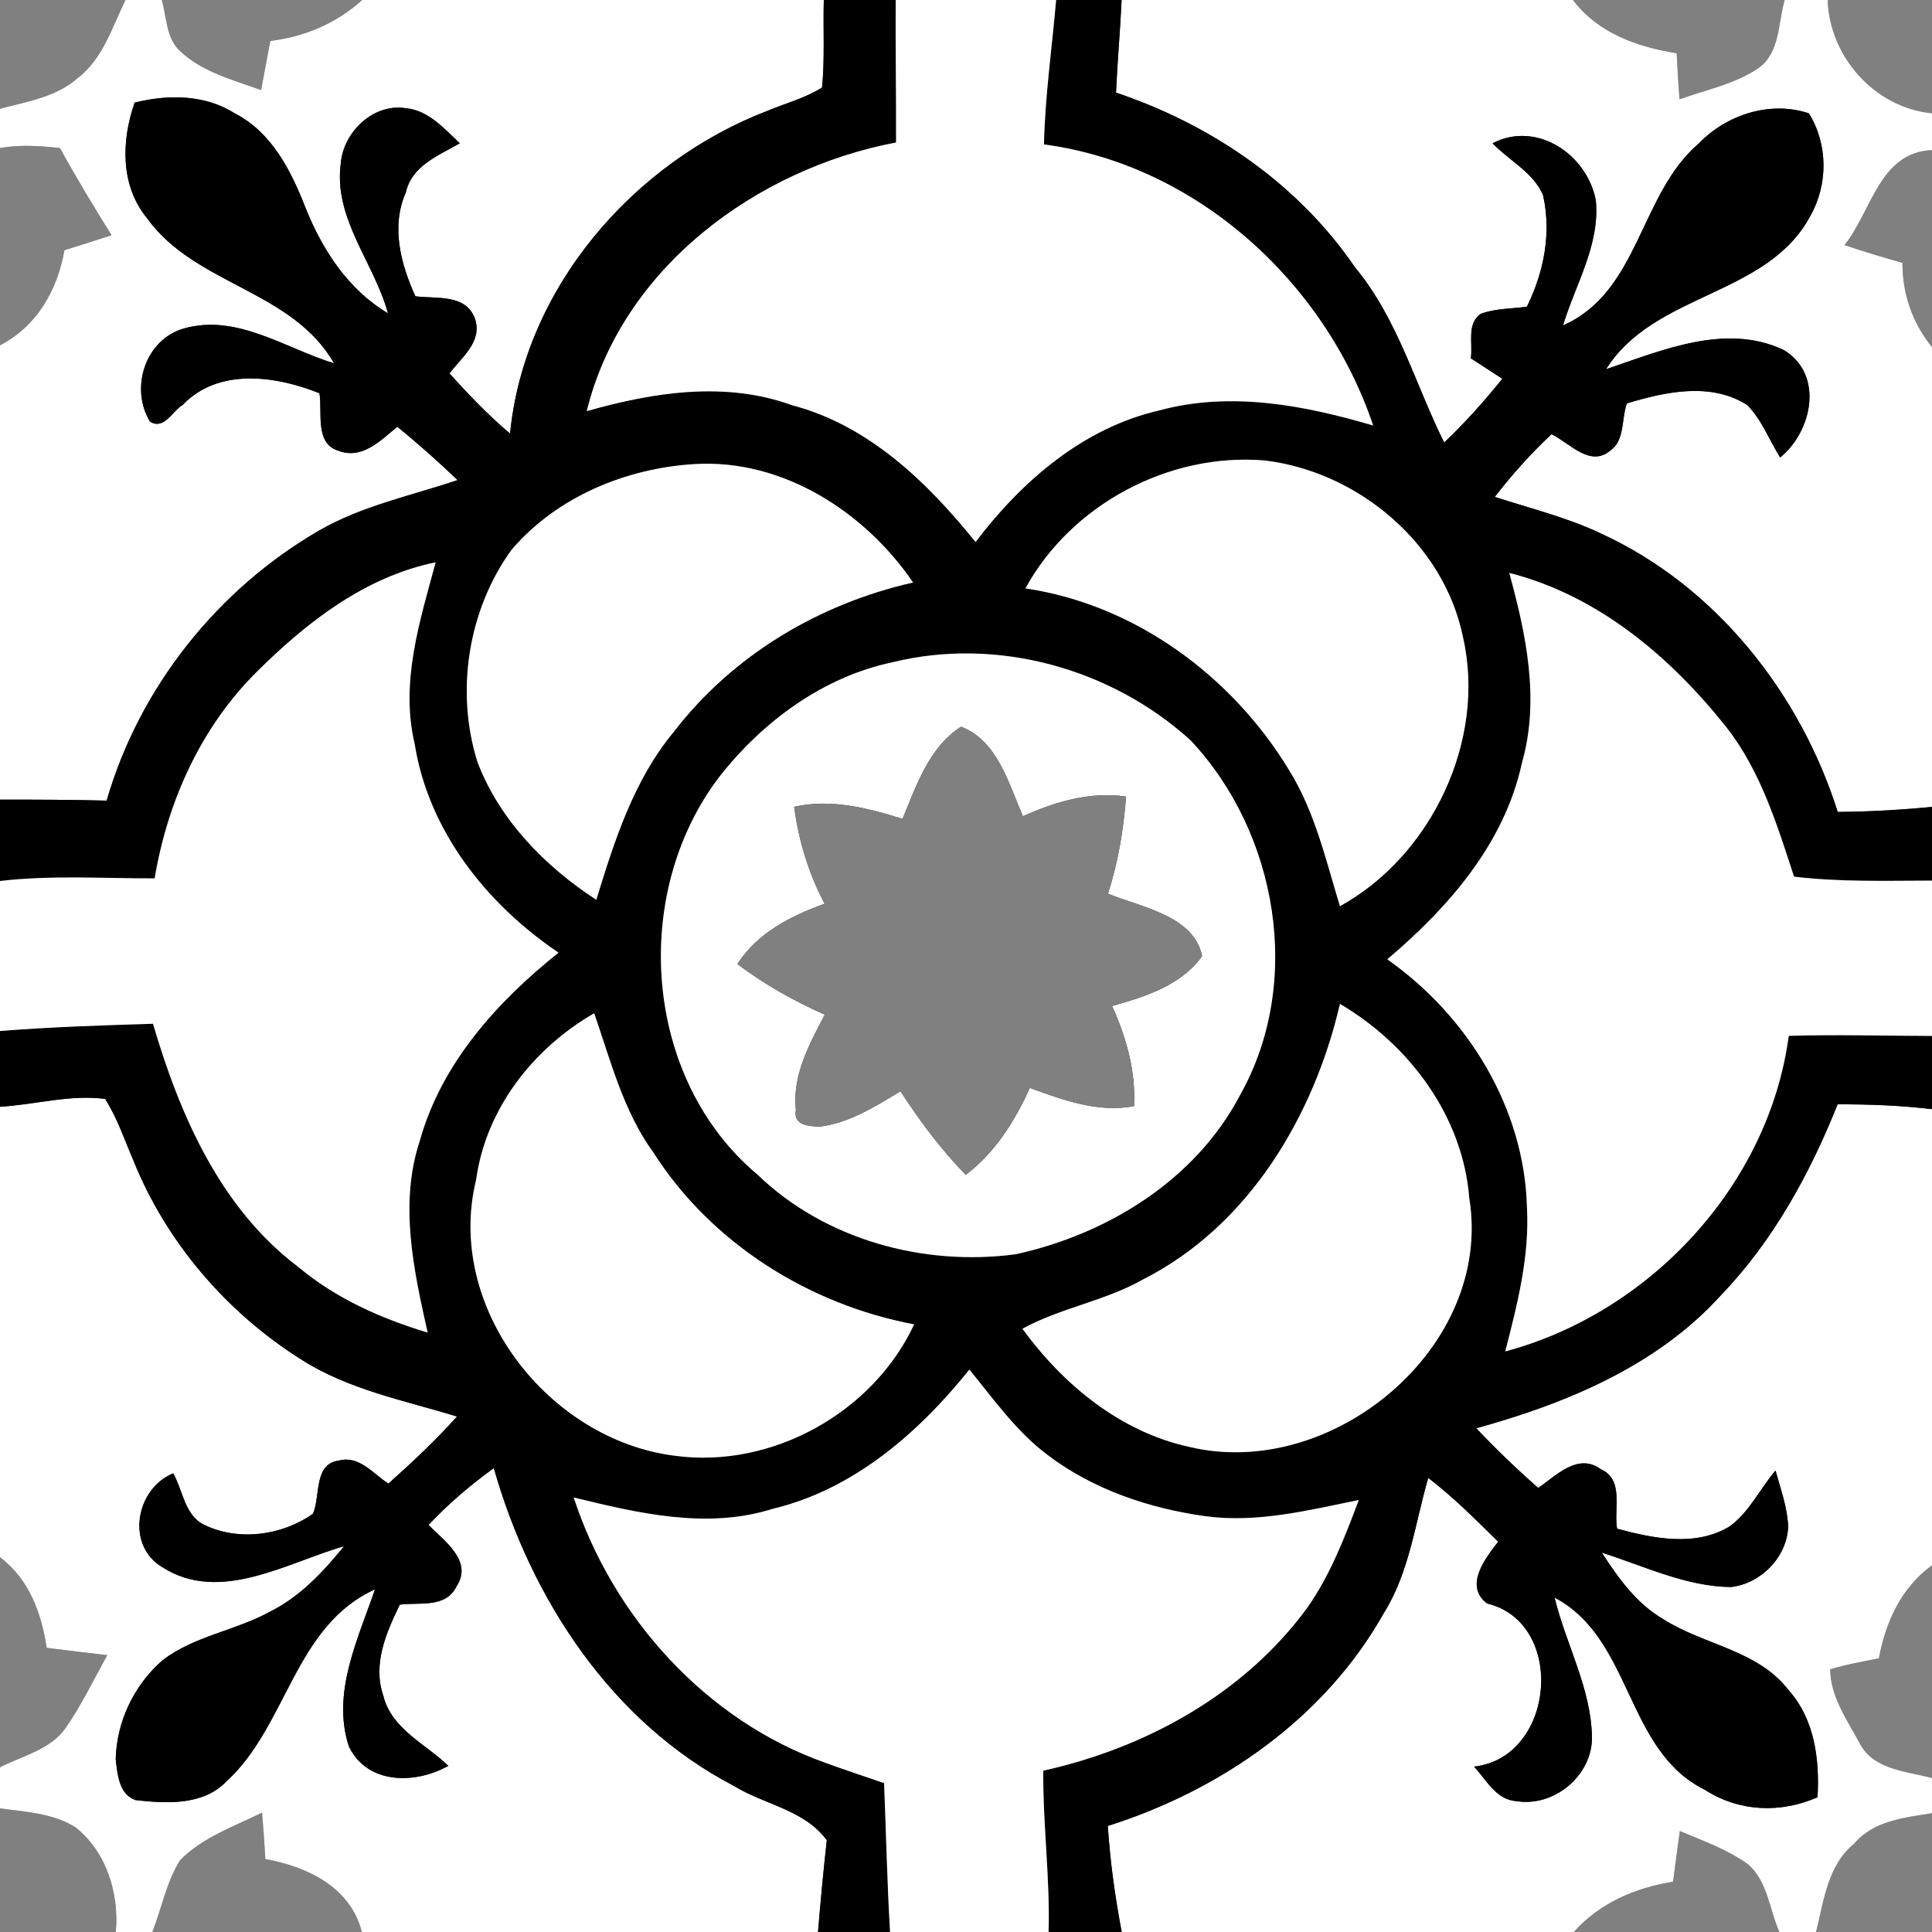
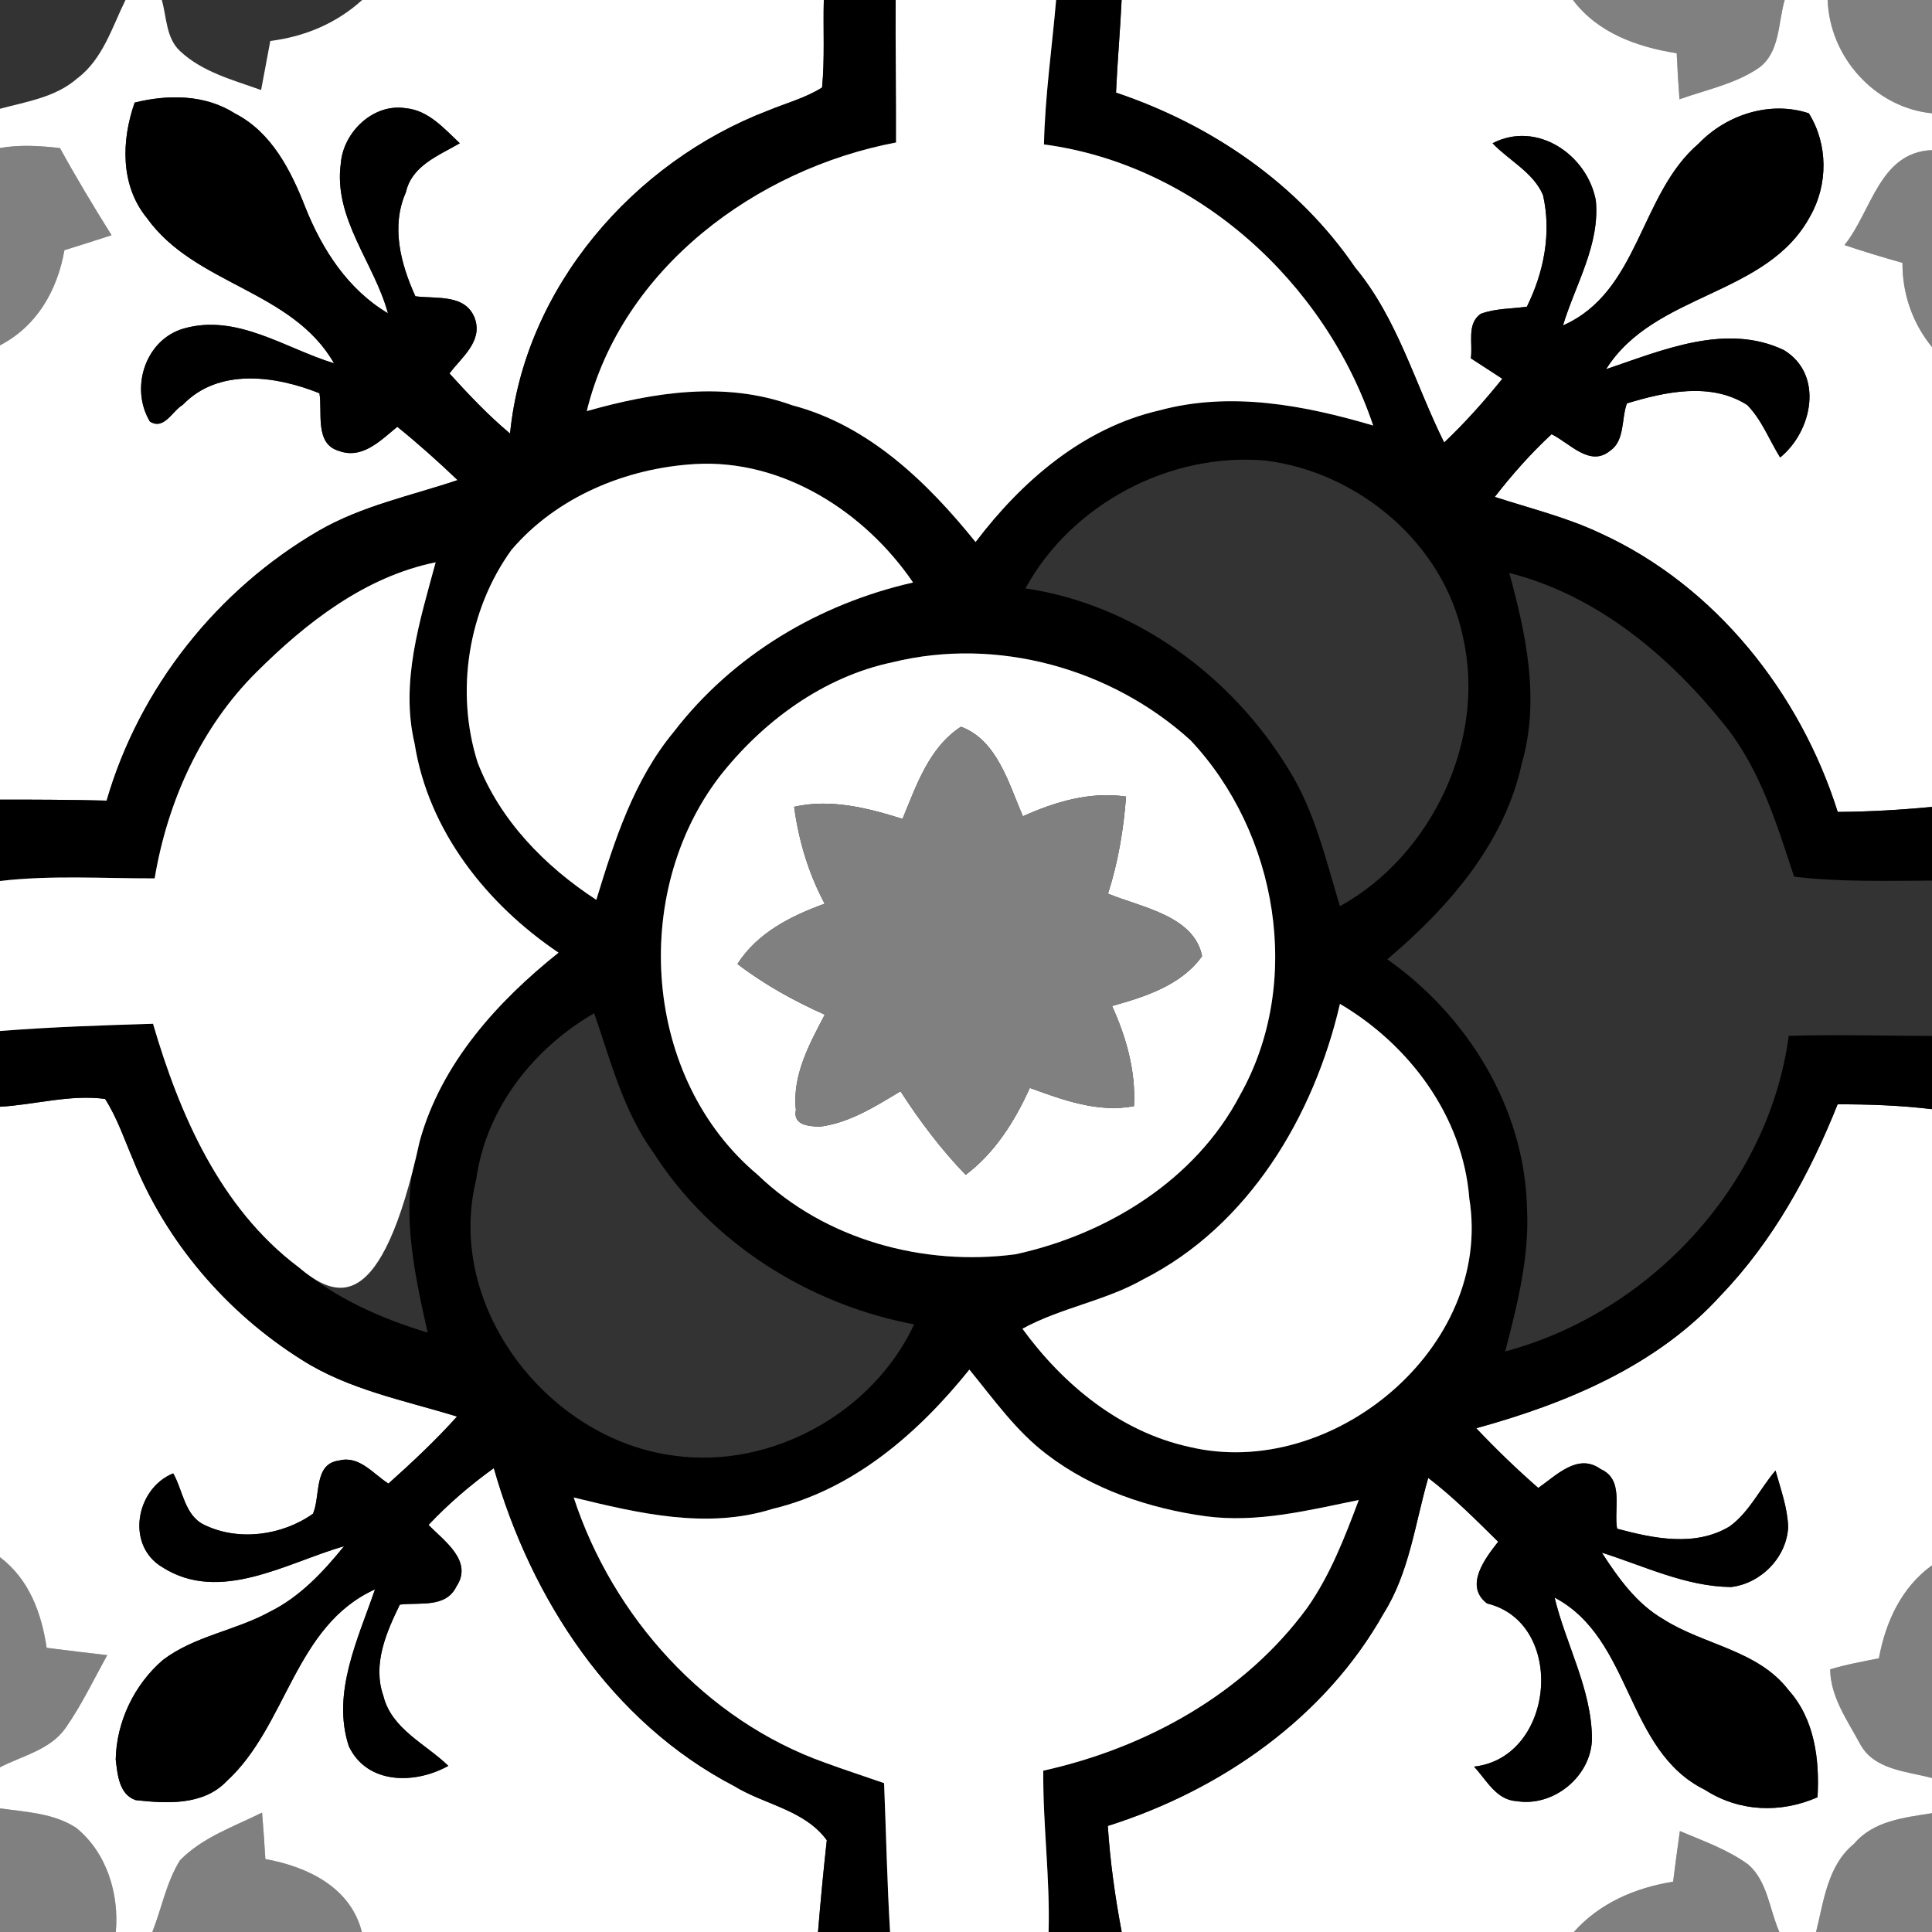
<svg xmlns="http://www.w3.org/2000/svg" width="200pt" height="200pt" viewBox="0 0 200 200" version="1.1">
  <rect x="0" y="0" width="200" height="200" fill="#333333" stroke="none" />
  <g id="#zold">
-     <path fill="#808080" opacity="1.00" d=" M 0.00 0.00 L 12.99 0.00 C 11.59 2.85 10.64 6.13 7.99 8.12 C 5.77 10.07 2.75 10.52 0.00 11.26 L 0.00 0.00 Z" />
-     <path fill="#808080" opacity="1.00" d=" M 16.75 0.00 L 37.49 0.00 C 34.83 2.42 31.53 3.80 27.98 4.24 C 27.66 5.93 27.35 7.63 27.03 9.32 C 24.12 8.28 20.95 7.46 18.64 5.29 C 17.18 3.94 17.26 1.78 16.75 0.00 Z" />
    <path fill="#808080" opacity="1.00" d=" M 162.83 0.00 L 184.75 0.00 C 184.05 2.38 184.28 5.46 182.04 7.05 C 179.59 8.71 176.61 9.29 173.86 10.28 C 173.74 8.69 173.64 7.10 173.57 5.51 C 169.49 4.87 165.41 3.42 162.83 0.00 Z" />
    <path fill="#808080" opacity="1.00" d=" M 189.20 0.00 L 200.00 0.00 L 200.00 11.73 C 194.10 11.15 189.39 5.90 189.20 0.00 Z" />
    <path fill="#808080" opacity="1.00" d=" M 0.00 15.32 C 2.06 14.96 4.15 15.09 6.21 15.33 C 7.89 18.39 9.70 21.39 11.55 24.35 C 9.92 24.88 8.30 25.40 6.67 25.90 C 5.93 30.06 3.84 33.75 0.00 35.75 L 0.00 15.32 Z" />
    <path fill="#808080" opacity="1.00" d=" M 190.94 25.37 C 193.75 21.88 194.56 15.75 200.00 15.54 L 200.00 35.93 C 197.97 33.44 196.93 30.41 196.94 27.21 C 194.92 26.64 192.92 26.04 190.94 25.37 Z" />
    <path fill="#808080" opacity="1.00" d=" M 0.00 161.20 C 3.01 163.48 4.29 166.96 4.83 170.58 C 6.92 170.85 9.01 171.10 11.10 171.34 C 9.70 173.87 8.45 176.50 6.79 178.88 C 5.21 181.14 2.32 181.75 0.00 182.95 L 0.00 161.20 Z" />
    <path fill="#808080" opacity="1.00" d=" M 194.50 171.67 C 195.20 167.90 196.82 164.34 200.00 162.04 L 200.00 184.06 C 197.36 183.35 193.97 183.23 192.53 180.49 C 191.24 178.09 189.48 175.64 189.46 172.81 C 191.11 172.30 192.81 172.01 194.50 171.67 Z" />
    <path fill="#808080" opacity="1.00" d=" M 0.00 187.20 C 2.67 187.58 5.55 187.69 7.88 189.21 C 11.05 191.78 12.34 196.03 11.99 200.00 L 0.00 200.00 L 0.00 187.20 Z" />
    <path fill="#808080" opacity="1.00" d=" M 18.63 192.58 C 20.95 190.20 24.21 189.09 27.13 187.64 C 27.26 189.24 27.38 190.84 27.47 192.45 C 31.81 193.23 36.29 195.36 37.46 200.00 L 15.77 200.00 C 16.74 197.53 17.22 194.85 18.63 192.58 Z" />
    <path fill="#808080" opacity="1.00" d=" M 191.93 190.87 C 193.94 188.48 197.13 188.16 200.00 187.70 L 200.00 200.00 L 189.03 200.00 L 188.00 199.99 C 188.80 196.79 189.19 193.10 191.93 190.87 Z" />
    <path fill="#808080" opacity="1.00" d=" M 173.90 189.55 C 176.32 190.58 178.86 191.46 181.00 193.03 C 182.99 194.79 183.17 197.68 184.20 200.00 L 162.92 200.00 C 165.59 197.00 169.29 195.42 173.20 194.79 C 173.42 193.04 173.65 191.29 173.90 189.55 Z" />
  </g>
  <g id="feher">
    <path fill="#ffffff" opacity="1.00" d=" M 12.99 0.00 L 16.75 0.00 C 17.26 1.78 17.18 3.94 18.64 5.29 C 20.95 7.46 24.12 8.28 27.03 9.32 C 27.35 7.63 27.66 5.93 27.98 4.24 C 31.53 3.80 34.83 2.42 37.49 0.00 L 85.28 0.00 C 85.20 3.02 85.39 6.05 85.10 9.06 C 83.37 10.15 81.36 10.68 79.48 11.46 C 65.56 16.79 54.29 29.80 52.80 44.88 C 50.54 42.99 48.51 40.84 46.53 38.66 C 47.77 36.99 49.97 35.38 49.17 33.00 C 48.22 30.39 45.19 30.96 43.00 30.67 C 41.48 27.32 40.45 23.44 42.02 19.90 C 42.63 17.14 45.42 16.10 47.60 14.83 C 45.98 13.32 44.37 11.42 42.00 11.20 C 38.65 10.67 35.54 13.67 35.28 16.91 C 34.50 22.62 38.74 27.20 40.16 32.43 C 36.03 29.98 33.36 25.85 31.62 21.49 C 30.13 17.68 28.14 13.71 24.33 11.75 C 21.23 9.77 17.41 9.76 13.94 10.62 C 12.56 14.54 12.44 19.19 15.20 22.56 C 20.18 29.52 30.22 30.00 34.58 37.61 C 29.53 36.07 24.54 32.45 19.05 34.00 C 15.05 35.13 13.42 40.15 15.52 43.64 C 16.99 44.56 17.83 42.54 18.92 41.91 C 22.63 38.04 28.56 38.90 33.07 40.71 C 33.39 42.65 32.56 45.92 35.03 46.66 C 37.50 47.61 39.42 45.57 41.13 44.18 C 43.29 45.93 45.36 47.78 47.37 49.70 C 42.55 51.32 37.47 52.36 33.02 54.93 C 22.50 61.03 14.43 71.18 11.04 82.88 C 7.36 82.79 3.68 82.77 0.00 82.78 L 0.00 35.75 C 3.84 33.75 5.93 30.06 6.67 25.90 C 8.30 25.40 9.92 24.88 11.55 24.35 C 9.70 21.39 7.89 18.39 6.21 15.33 C 4.15 15.09 2.06 14.96 0.00 15.32 L 0.00 11.26 C 2.75 10.52 5.77 10.07 7.99 8.12 C 10.64 6.13 11.59 2.85 12.99 0.00 Z" />
    <path fill="#ffffff" opacity="1.00" d=" M 116.11 0.00 L 162.83 0.00 C 165.41 3.42 169.49 4.87 173.57 5.51 C 173.64 7.10 173.74 8.69 173.86 10.28 C 176.61 9.29 179.59 8.71 182.04 7.05 C 184.28 5.46 184.05 2.38 184.75 0.00 L 189.20 0.00 C 189.39 5.90 194.10 11.15 200.00 11.73 L 200.00 15.54 C 194.56 15.75 193.75 21.88 190.94 25.37 C 192.92 26.04 194.92 26.64 196.94 27.21 C 196.93 30.41 197.97 33.44 200.00 35.93 L 200.00 83.53 C 196.75 83.84 193.50 84.03 190.24 84.05 C 186.36 71.75 177.59 60.66 165.73 55.23 C 162.22 53.56 158.43 52.64 154.74 51.44 C 156.53 49.13 158.47 46.94 160.62 44.95 C 162.48 45.85 164.59 48.41 166.69 46.65 C 168.23 45.60 167.83 43.32 168.42 41.76 C 172.40 40.55 177.10 39.53 180.86 41.92 C 182.38 43.45 183.15 45.55 184.28 47.36 C 187.61 44.65 188.84 38.78 184.67 36.24 C 178.67 33.39 172.07 36.26 166.26 38.22 C 171.26 30.26 182.92 30.71 187.39 22.38 C 189.25 19.12 189.25 14.93 187.25 11.73 C 183.24 10.40 178.72 11.87 175.85 14.86 C 169.72 20.09 169.72 30.20 161.80 33.69 C 163.09 29.43 165.64 25.35 165.20 20.75 C 164.31 16.01 159.10 12.45 154.51 14.83 C 156.22 16.63 158.72 17.83 159.73 20.19 C 160.63 24.11 159.82 28.19 158.06 31.75 C 156.47 31.97 154.82 31.92 153.30 32.48 C 151.79 33.50 152.49 35.56 152.26 37.09 C 153.34 37.80 154.43 38.50 155.52 39.21 C 153.65 41.53 151.66 43.76 149.50 45.81 C 146.48 39.74 144.69 33.00 140.28 27.69 C 134.38 19.03 125.40 12.90 115.53 9.59 C 115.67 6.39 115.96 3.20 116.11 0.00 Z" />
    <path fill="#ffffff" opacity="1.00" d=" M 0.00 114.57 C 3.63 114.36 7.24 113.28 10.88 113.76 C 12.13 115.72 12.87 117.94 13.78 120.06 C 17.19 128.57 23.46 135.88 31.21 140.75 C 36.09 143.87 41.85 144.96 47.31 146.64 C 45.10 149.10 42.68 151.37 40.21 153.58 C 38.63 152.58 37.19 150.63 35.08 151.20 C 32.45 151.53 33.19 154.88 32.40 156.70 C 29.21 158.96 24.70 159.58 21.14 157.85 C 19.10 156.87 18.94 154.28 17.93 152.52 C 14.05 154.10 12.99 159.98 16.81 162.24 C 22.77 166.04 29.66 161.78 35.62 160.06 C 33.46 162.72 31.05 165.31 27.93 166.85 C 24.37 168.81 20.13 169.35 16.85 171.85 C 13.90 174.39 12.05 178.24 11.98 182.14 C 12.16 183.66 12.31 185.77 14.05 186.35 C 17.24 186.70 21.03 186.93 23.45 184.40 C 29.73 178.66 30.47 168.31 38.82 164.53 C 37.06 169.67 34.31 175.27 36.11 180.77 C 38.01 184.77 43.00 184.71 46.41 182.80 C 44.05 180.51 40.53 179.00 39.68 175.54 C 38.55 172.29 39.98 169.00 41.39 166.11 C 43.42 165.85 46.15 166.50 47.25 164.23 C 49.00 161.60 45.99 159.53 44.36 157.86 C 46.41 155.68 48.69 153.73 51.12 151.98 C 54.97 165.51 63.28 178.27 76.00 184.89 C 79.16 186.83 83.29 187.35 85.59 190.50 C 85.24 193.66 84.94 196.83 84.68 200.00 L 37.46 200.00 C 36.29 195.36 31.81 193.23 27.47 192.45 C 27.38 190.84 27.26 189.24 27.13 187.64 C 24.21 189.09 20.95 190.20 18.63 192.58 C 17.22 194.85 16.74 197.53 15.77 200.00 L 11.99 200.00 C 12.34 196.03 11.05 191.78 7.88 189.21 C 5.55 187.69 2.67 187.58 0.00 187.20 L 0.00 182.95 C 2.32 181.75 5.21 181.14 6.79 178.88 C 8.45 176.50 9.70 173.87 11.10 171.34 C 9.01 171.10 6.92 170.85 4.83 170.58 C 4.29 166.96 3.01 163.48 0.00 161.20 L 0.00 114.57 Z" />
    <path fill="#ffffff" opacity="1.00" d=" M 190.23 114.32 C 193.49 114.31 196.75 114.43 199.99 114.82 L 200.00 114.06 L 200.00 162.04 C 196.82 164.34 195.20 167.90 194.50 171.67 C 192.81 172.01 191.11 172.30 189.46 172.81 C 189.48 175.64 191.24 178.09 192.53 180.49 C 193.97 183.23 197.36 183.35 200.00 184.06 L 200.00 187.70 C 197.13 188.16 193.94 188.48 191.93 190.87 C 189.19 193.10 188.80 196.79 188.00 199.99 L 189.03 200.00 L 184.20 200.00 C 183.17 197.68 182.99 194.79 181.00 193.03 C 178.86 191.46 176.32 190.58 173.90 189.55 C 173.65 191.29 173.42 193.04 173.20 194.79 C 169.29 195.42 165.59 197.00 162.92 200.00 L 116.12 200.00 C 115.43 196.37 114.92 192.70 114.68 189.02 C 126.37 185.32 137.13 177.86 143.22 167.04 C 145.90 162.79 146.48 157.72 147.85 152.99 C 150.45 154.98 152.76 157.30 155.09 159.60 C 153.72 161.34 151.55 164.18 153.94 165.99 C 162.16 167.97 161.02 181.94 152.59 182.88 C 153.87 184.24 154.88 186.33 156.98 186.45 C 160.82 187.09 164.73 183.89 164.80 179.99 C 164.77 174.86 162.11 170.27 160.93 165.38 C 169.01 169.64 168.24 181.22 176.49 185.28 C 180.04 187.57 184.33 187.73 188.15 186.05 C 188.37 182.15 187.86 177.98 185.15 174.96 C 181.97 170.80 176.37 170.30 172.17 167.61 C 169.41 166.01 167.52 163.35 165.82 160.73 C 170.21 162.11 174.48 164.23 179.19 164.29 C 182.28 163.93 184.96 161.23 185.11 158.07 C 185.04 156.06 184.33 154.15 183.80 152.23 C 182.18 154.13 181.09 156.54 179.04 158.02 C 175.48 160.16 171.16 159.26 167.40 158.25 C 167.04 156.18 168.15 153.16 165.71 152.09 C 163.34 150.36 161.10 152.75 159.24 154.03 C 157.00 152.07 154.86 150.01 152.82 147.85 C 162.13 145.29 171.55 141.38 178.15 134.08 C 183.56 128.45 187.35 121.52 190.23 114.32 Z" />
  </g>
  <g id="fekete">
    <path fill="#000000" opacity="1.00" d=" M 85.28 0.00 L 92.72 0.00 C 92.69 4.92 92.78 9.83 92.76 14.75 C 78.28 17.49 64.36 27.78 60.74 42.56 C 67.64 40.60 75.07 39.43 82.00 41.95 C 89.93 44.03 95.99 49.91 100.99 56.11 C 105.77 49.80 112.14 44.29 120.03 42.48 C 127.38 40.49 135.01 41.94 142.15 44.05 C 137.15 29.17 123.83 17.05 108.07 14.95 C 108.18 9.95 108.90 4.98 109.33 0.00 L 116.11 0.00 C 115.96 3.20 115.67 6.39 115.53 9.59 C 125.40 12.90 134.38 19.03 140.28 27.69 C 144.69 33.00 146.48 39.74 149.50 45.81 C 151.66 43.76 153.65 41.53 155.52 39.21 C 154.43 38.50 153.34 37.80 152.26 37.09 C 152.49 35.56 151.79 33.50 153.30 32.48 C 154.82 31.92 156.47 31.97 158.06 31.75 C 159.82 28.19 160.63 24.11 159.73 20.19 C 158.72 17.83 156.22 16.63 154.51 14.83 C 159.10 12.45 164.31 16.01 165.20 20.75 C 165.64 25.35 163.09 29.43 161.80 33.69 C 169.72 30.20 169.72 20.09 175.85 14.86 C 178.72 11.87 183.24 10.40 187.25 11.73 C 189.25 14.93 189.25 19.12 187.39 22.38 C 182.92 30.71 171.26 30.26 166.26 38.22 C 172.07 36.26 178.67 33.39 184.67 36.24 C 188.84 38.78 187.61 44.65 184.28 47.36 C 183.15 45.55 182.38 43.45 180.86 41.92 C 177.10 39.53 172.40 40.55 168.42 41.76 C 167.83 43.32 168.23 45.60 166.69 46.65 C 164.59 48.41 162.48 45.85 160.62 44.95 C 158.47 46.94 156.53 49.13 154.74 51.44 C 158.43 52.64 162.22 53.56 165.73 55.23 C 177.59 60.66 186.36 71.75 190.24 84.05 C 193.50 84.03 196.75 83.84 200.00 83.53 L 200.00 91.16 C 195.24 91.17 190.46 91.32 185.72 90.75 C 183.96 85.38 182.26 79.81 178.72 75.29 C 172.94 68.01 165.43 61.64 156.24 59.31 C 157.99 65.69 159.42 72.44 157.55 78.98 C 155.75 87.32 149.95 93.94 143.61 99.31 C 151.92 105.15 157.80 114.68 158.07 124.97 C 158.35 130.05 157.08 135.02 155.82 139.90 C 170.78 135.90 183.10 122.72 185.17 107.23 C 190.11 107.08 195.06 107.23 200.00 107.24 L 200.00 114.06 L 199.99 114.82 C 196.75 114.43 193.49 114.31 190.23 114.32 C 187.35 121.52 183.56 128.45 178.15 134.08 C 171.55 141.38 162.13 145.29 152.82 147.85 C 154.86 150.01 157.00 152.07 159.24 154.03 C 161.10 152.75 163.34 150.36 165.71 152.09 C 168.15 153.16 167.04 156.18 167.40 158.25 C 171.16 159.26 175.48 160.16 179.04 158.02 C 181.09 156.54 182.18 154.13 183.80 152.23 C 184.33 154.15 185.04 156.06 185.11 158.07 C 184.96 161.23 182.28 163.93 179.19 164.29 C 174.48 164.23 170.21 162.11 165.82 160.73 C 167.52 163.35 169.41 166.01 172.17 167.61 C 176.37 170.30 181.97 170.80 185.15 174.96 C 187.86 177.98 188.37 182.15 188.15 186.05 C 184.33 187.73 180.04 187.57 176.49 185.28 C 168.24 181.22 169.01 169.64 160.93 165.38 C 162.11 170.27 164.77 174.86 164.80 179.99 C 164.73 183.89 160.82 187.09 156.98 186.45 C 154.88 186.33 153.87 184.24 152.59 182.88 C 161.02 181.94 162.16 167.97 153.94 165.99 C 151.55 164.18 153.72 161.34 155.09 159.60 C 152.76 157.30 150.45 154.98 147.85 152.99 C 146.48 157.72 145.90 162.79 143.22 167.04 C 137.13 177.86 126.37 185.32 114.68 189.02 C 114.92 192.70 115.43 196.37 116.12 200.00 L 108.55 200.00 C 108.71 194.42 107.95 188.88 108.00 183.30 C 118.66 180.93 128.84 175.33 135.36 166.39 C 137.72 163.01 139.22 159.12 140.66 155.28 C 135.46 156.34 130.15 157.68 124.80 156.96 C 118.94 156.15 113.10 154.18 108.37 150.56 C 105.18 148.15 102.86 144.84 100.35 141.78 C 95.07 148.35 88.35 154.20 79.97 156.20 C 73.17 158.34 66.09 156.65 59.39 155.02 C 63.43 167.38 73.07 178.10 85.43 182.48 C 87.44 183.22 89.49 183.88 91.52 184.59 C 91.73 189.72 91.83 194.87 92.14 200.00 L 84.68 200.00 C 84.94 196.83 85.24 193.66 85.59 190.50 C 83.29 187.35 79.16 186.83 76.00 184.89 C 63.28 178.27 54.97 165.51 51.12 151.98 C 48.69 153.73 46.41 155.68 44.36 157.86 C 45.99 159.53 49.00 161.60 47.25 164.23 C 46.15 166.50 43.42 165.85 41.39 166.11 C 39.98 169.00 38.55 172.29 39.68 175.54 C 40.53 179.00 44.05 180.51 46.41 182.80 C 43.00 184.71 38.01 184.77 36.11 180.77 C 34.31 175.27 37.06 169.67 38.82 164.53 C 30.47 168.31 29.73 178.66 23.45 184.40 C 21.03 186.93 17.24 186.70 14.05 186.35 C 12.31 185.77 12.16 183.66 11.98 182.14 C 12.05 178.24 13.90 174.39 16.85 171.85 C 20.13 169.35 24.37 168.81 27.93 166.85 C 31.05 165.31 33.46 162.72 35.62 160.06 C 29.66 161.78 22.77 166.04 16.81 162.24 C 12.99 159.98 14.05 154.10 17.93 152.52 C 18.94 154.28 19.10 156.87 21.14 157.85 C 24.70 159.58 29.21 158.96 32.40 156.70 C 33.19 154.88 32.45 151.53 35.08 151.20 C 37.19 150.63 38.63 152.58 40.21 153.58 C 42.68 151.37 45.10 149.10 47.31 146.64 C 41.85 144.96 36.09 143.87 31.21 140.75 C 23.46 135.88 17.19 128.57 13.78 120.06 C 12.87 117.94 12.13 115.72 10.88 113.76 C 7.24 113.28 3.63 114.36 0.00 114.57 L 0.00 106.73 C 5.27 106.31 10.56 106.14 15.84 105.98 C 18.60 115.40 22.80 125.06 30.86 131.14 C 34.75 134.41 39.44 136.49 44.27 137.95 C 42.82 131.48 41.30 124.58 43.46 118.09 C 45.68 110.09 51.47 103.68 57.82 98.62 C 50.38 93.60 44.35 86.02 42.92 76.98 C 41.42 70.62 43.45 64.31 45.10 58.21 C 37.81 59.69 31.72 64.43 26.56 69.57 C 20.80 75.29 17.34 82.97 16.01 90.93 C 10.67 90.94 5.31 90.58 0.00 91.20 L 0.00 82.78 C 3.68 82.77 7.36 82.79 11.04 82.88 C 14.43 71.18 22.50 61.03 33.02 54.93 C 37.47 52.36 42.55 51.32 47.37 49.70 C 45.36 47.78 43.29 45.93 41.13 44.18 C 39.42 45.57 37.50 47.61 35.03 46.66 C 32.56 45.92 33.39 42.65 33.07 40.71 C 28.56 38.90 22.63 38.04 18.92 41.91 C 17.83 42.54 16.99 44.56 15.52 43.64 C 13.42 40.15 15.05 35.13 19.05 34.00 C 24.54 32.45 29.53 36.07 34.58 37.61 C 30.22 30.00 20.18 29.52 15.20 22.56 C 12.44 19.19 12.56 14.54 13.94 10.62 C 17.41 9.76 21.23 9.77 24.33 11.75 C 28.14 13.71 30.13 17.68 31.62 21.49 C 33.36 25.85 36.03 29.98 40.16 32.43 C 38.74 27.20 34.50 22.62 35.28 16.91 C 35.54 13.67 38.65 10.67 42.00 11.20 C 44.37 11.42 45.98 13.32 47.60 14.83 C 45.42 16.10 42.63 17.14 42.02 19.90 C 40.45 23.44 41.48 27.32 43.00 30.67 C 45.19 30.96 48.22 30.39 49.17 33.00 C 49.97 35.38 47.77 36.99 46.53 38.66 C 48.51 40.84 50.54 42.99 52.80 44.88 C 54.29 29.80 65.56 16.79 79.48 11.46 C 81.36 10.68 83.37 10.15 85.10 9.06 C 85.39 6.05 85.20 3.02 85.28 0.00 M 52.95 56.92 C 48.45 63.14 47.12 71.60 49.44 78.92 C 51.73 84.90 56.42 89.69 61.73 93.15 C 63.60 87.04 65.60 80.76 69.75 75.76 C 75.85 67.82 84.80 62.50 94.52 60.30 C 89.54 52.99 81.02 47.50 71.93 48.04 C 64.82 48.46 57.63 51.43 52.95 56.92 M 106.15 60.91 C 117.49 62.58 127.51 69.97 133.40 79.65 C 136.11 83.98 137.24 88.99 138.71 93.81 C 148.21 88.57 153.88 76.60 151.45 65.97 C 149.48 56.28 140.61 48.84 130.94 47.67 C 121.05 46.83 110.93 52.19 106.15 60.91 M 92.38 68.56 C 85.20 70.07 78.93 74.71 74.47 80.41 C 65.23 92.52 66.58 111.67 78.42 121.60 C 85.42 128.35 95.62 131.11 105.14 129.84 C 114.63 127.77 123.77 122.15 128.37 113.36 C 134.93 101.71 132.26 86.22 123.24 76.63 C 115.04 69.19 103.20 65.89 92.38 68.56 M 49.29 122.12 C 46.05 135.30 56.74 149.06 69.87 150.70 C 79.88 152.06 90.37 146.24 94.63 137.10 C 83.74 135.04 73.66 128.72 67.65 119.33 C 64.53 115.03 63.22 109.83 61.51 104.89 C 55.19 108.54 50.30 114.78 49.29 122.12 M 118.36 132.43 C 114.41 134.68 109.82 135.37 105.84 137.55 C 110.07 143.35 115.97 148.22 123.11 149.78 C 137.88 153.32 154.60 139.49 152.10 124.05 C 151.44 115.57 145.91 108.16 138.71 103.92 C 136.02 115.54 129.26 126.90 118.36 132.43 Z" />
  </g>
  <g id="sarga">
    <path fill="#ffffff" opacity="1.00" d=" M 92.72 0.00 L 109.33 0.00 C 108.90 4.98 108.18 9.95 108.07 14.95 C 123.83 17.05 137.15 29.17 142.15 44.05 C 135.01 41.94 127.38 40.49 120.03 42.48 C 112.14 44.29 105.77 49.80 100.99 56.11 C 95.99 49.91 89.93 44.03 82.00 41.95 C 75.07 39.43 67.64 40.60 60.74 42.56 C 64.36 27.78 78.28 17.49 92.76 14.75 C 92.78 9.83 92.69 4.92 92.72 0.00 Z" />
-     <path fill="#ffffff" opacity="1.00" d=" M 26.56 69.57 C 31.72 64.43 37.81 59.69 45.10 58.21 C 43.45 64.31 41.42 70.62 42.92 76.98 C 44.35 86.02 50.38 93.60 57.82 98.62 C 51.47 103.68 45.68 110.09 43.46 118.09 C 41.30 124.58 42.82 131.48 44.27 137.95 C 39.44 136.49 34.75 134.41 30.86 131.14 C 22.80 125.06 18.60 115.40 15.84 105.98 C 10.56 106.14 5.27 106.31 0.00 106.73 L 0.00 91.20 C 5.31 90.58 10.67 90.94 16.01 90.93 C 17.34 82.97 20.80 75.29 26.56 69.57 Z" />
-     <path fill="#ffffff" opacity="1.00" d=" M 156.24 59.31 C 165.43 61.64 172.94 68.01 178.72 75.29 C 182.26 79.81 183.96 85.38 185.72 90.75 C 190.46 91.32 195.24 91.17 200.00 91.16 L 200.00 107.24 C 195.06 107.23 190.11 107.08 185.17 107.23 C 183.10 122.72 170.78 135.90 155.82 139.90 C 157.08 135.02 158.35 130.05 158.07 124.97 C 157.80 114.68 151.92 105.15 143.61 99.31 C 149.95 93.94 155.75 87.32 157.55 78.98 C 159.42 72.44 157.99 65.69 156.24 59.31 Z" />
+     <path fill="#ffffff" opacity="1.00" d=" M 26.56 69.57 C 31.72 64.43 37.81 59.69 45.10 58.21 C 43.45 64.31 41.42 70.62 42.92 76.98 C 44.35 86.02 50.38 93.60 57.82 98.62 C 51.47 103.68 45.68 110.09 43.46 118.09 C 39.44 136.49 34.75 134.41 30.86 131.14 C 22.80 125.06 18.60 115.40 15.84 105.98 C 10.56 106.14 5.27 106.31 0.00 106.73 L 0.00 91.20 C 5.31 90.58 10.67 90.94 16.01 90.93 C 17.34 82.97 20.80 75.29 26.56 69.57 Z" />
    <path fill="#ffffff" opacity="1.00" d=" M 92.38 68.56 C 103.20 65.89 115.04 69.19 123.24 76.63 C 132.26 86.22 134.93 101.71 128.37 113.36 C 123.77 122.15 114.63 127.77 105.14 129.84 C 95.62 131.11 85.42 128.35 78.42 121.60 C 66.58 111.67 65.23 92.52 74.47 80.41 C 78.93 74.71 85.20 70.07 92.38 68.56 M 99.48 75.23 C 96.15 77.40 94.87 81.30 93.43 84.77 C 89.81 83.64 86.00 82.66 82.21 83.52 C 82.68 87.03 83.70 90.43 85.37 93.55 C 81.87 94.82 78.42 96.55 76.34 99.79 C 79.12 101.92 82.19 103.61 85.38 105.04 C 83.78 108.09 82.00 111.32 82.39 114.90 C 82.08 116.49 83.68 116.57 84.81 116.64 C 87.91 116.26 90.60 114.54 93.22 112.97 C 95.21 116.05 97.42 118.99 99.97 121.62 C 103.02 119.31 105.05 116.06 106.61 112.62 C 110.06 113.88 113.66 115.21 117.39 114.51 C 117.59 110.89 116.60 107.40 115.12 104.14 C 118.54 103.19 122.30 101.99 124.44 98.98 C 123.61 94.79 118.16 93.94 114.70 92.51 C 115.75 89.26 116.31 85.87 116.57 82.46 C 112.85 81.92 109.25 82.99 105.89 84.50 C 104.43 81.14 103.24 76.63 99.48 75.23 Z" />
    <path fill="#ffffff" opacity="1.00" d=" M 100.35 141.78 C 102.86 144.84 105.18 148.15 108.37 150.56 C 113.10 154.18 118.94 156.15 124.80 156.96 C 130.15 157.68 135.46 156.34 140.66 155.28 C 139.22 159.12 137.72 163.01 135.36 166.39 C 128.84 175.33 118.66 180.93 108.00 183.30 C 107.95 188.88 108.71 194.42 108.55 200.00 L 92.14 200.00 C 91.83 194.87 91.73 189.72 91.52 184.59 C 89.49 183.88 87.44 183.22 85.43 182.48 C 73.07 178.10 63.43 167.38 59.39 155.02 C 66.09 156.65 73.17 158.34 79.97 156.20 C 88.35 154.20 95.07 148.35 100.35 141.78 Z" />
  </g>
  <g id="kek">
    <path fill="#ffffff" opacity="1.00" d=" M 52.95 56.92 C 57.63 51.43 64.82 48.46 71.93 48.04 C 81.02 47.50 89.54 52.99 94.52 60.30 C 84.80 62.50 75.85 67.82 69.75 75.76 C 65.60 80.76 63.60 87.04 61.73 93.15 C 56.42 89.69 51.73 84.90 49.44 78.92 C 47.12 71.60 48.45 63.14 52.95 56.92 Z" />
-     <path fill="#ffffff" opacity="1.00" d=" M 106.15 60.91 C 110.93 52.19 121.05 46.83 130.94 47.67 C 140.61 48.84 149.48 56.28 151.45 65.97 C 153.88 76.60 148.21 88.57 138.71 93.81 C 137.24 88.99 136.11 83.98 133.40 79.65 C 127.51 69.97 117.49 62.58 106.15 60.91 Z" />
-     <path fill="#ffffff" opacity="1.00" d=" M 49.29 122.12 C 50.30 114.78 55.19 108.54 61.51 104.89 C 63.22 109.83 64.53 115.03 67.65 119.33 C 73.66 128.72 83.74 135.04 94.63 137.10 C 90.37 146.24 79.88 152.06 69.87 150.70 C 56.74 149.06 46.05 135.30 49.29 122.12 Z" />
    <path fill="#ffffff" opacity="1.00" d=" M 118.36 132.43 C 129.26 126.90 136.02 115.54 138.71 103.92 C 145.91 108.16 151.44 115.57 152.10 124.05 C 154.60 139.49 137.88 153.32 123.11 149.78 C 115.97 148.22 110.07 143.35 105.84 137.55 C 109.82 135.37 114.41 134.68 118.36 132.43 Z" />
  </g>
  <g id="#rozsaszin">
    <path fill="#808080" opacity="1.00" d=" M 99.48 75.23 C 103.24 76.63 104.43 81.14 105.89 84.50 C 109.25 82.99 112.85 81.92 116.57 82.46 C 116.31 85.87 115.75 89.26 114.70 92.51 C 118.16 93.94 123.61 94.79 124.44 98.98 C 122.30 101.99 118.54 103.19 115.12 104.14 C 116.60 107.40 117.59 110.89 117.39 114.51 C 113.66 115.21 110.06 113.88 106.61 112.62 C 105.05 116.06 103.02 119.31 99.97 121.62 C 97.42 118.99 95.21 116.05 93.22 112.97 C 90.60 114.54 87.91 116.26 84.81 116.64 C 83.68 116.57 82.08 116.49 82.39 114.90 C 82.00 111.32 83.78 108.09 85.38 105.04 C 82.19 103.61 79.12 101.92 76.34 99.79 C 78.42 96.55 81.87 94.82 85.37 93.55 C 83.70 90.43 82.68 87.03 82.21 83.52 C 86.00 82.66 89.81 83.64 93.43 84.77 C 94.87 81.30 96.15 77.40 99.48 75.23 Z" />
  </g>
</svg>